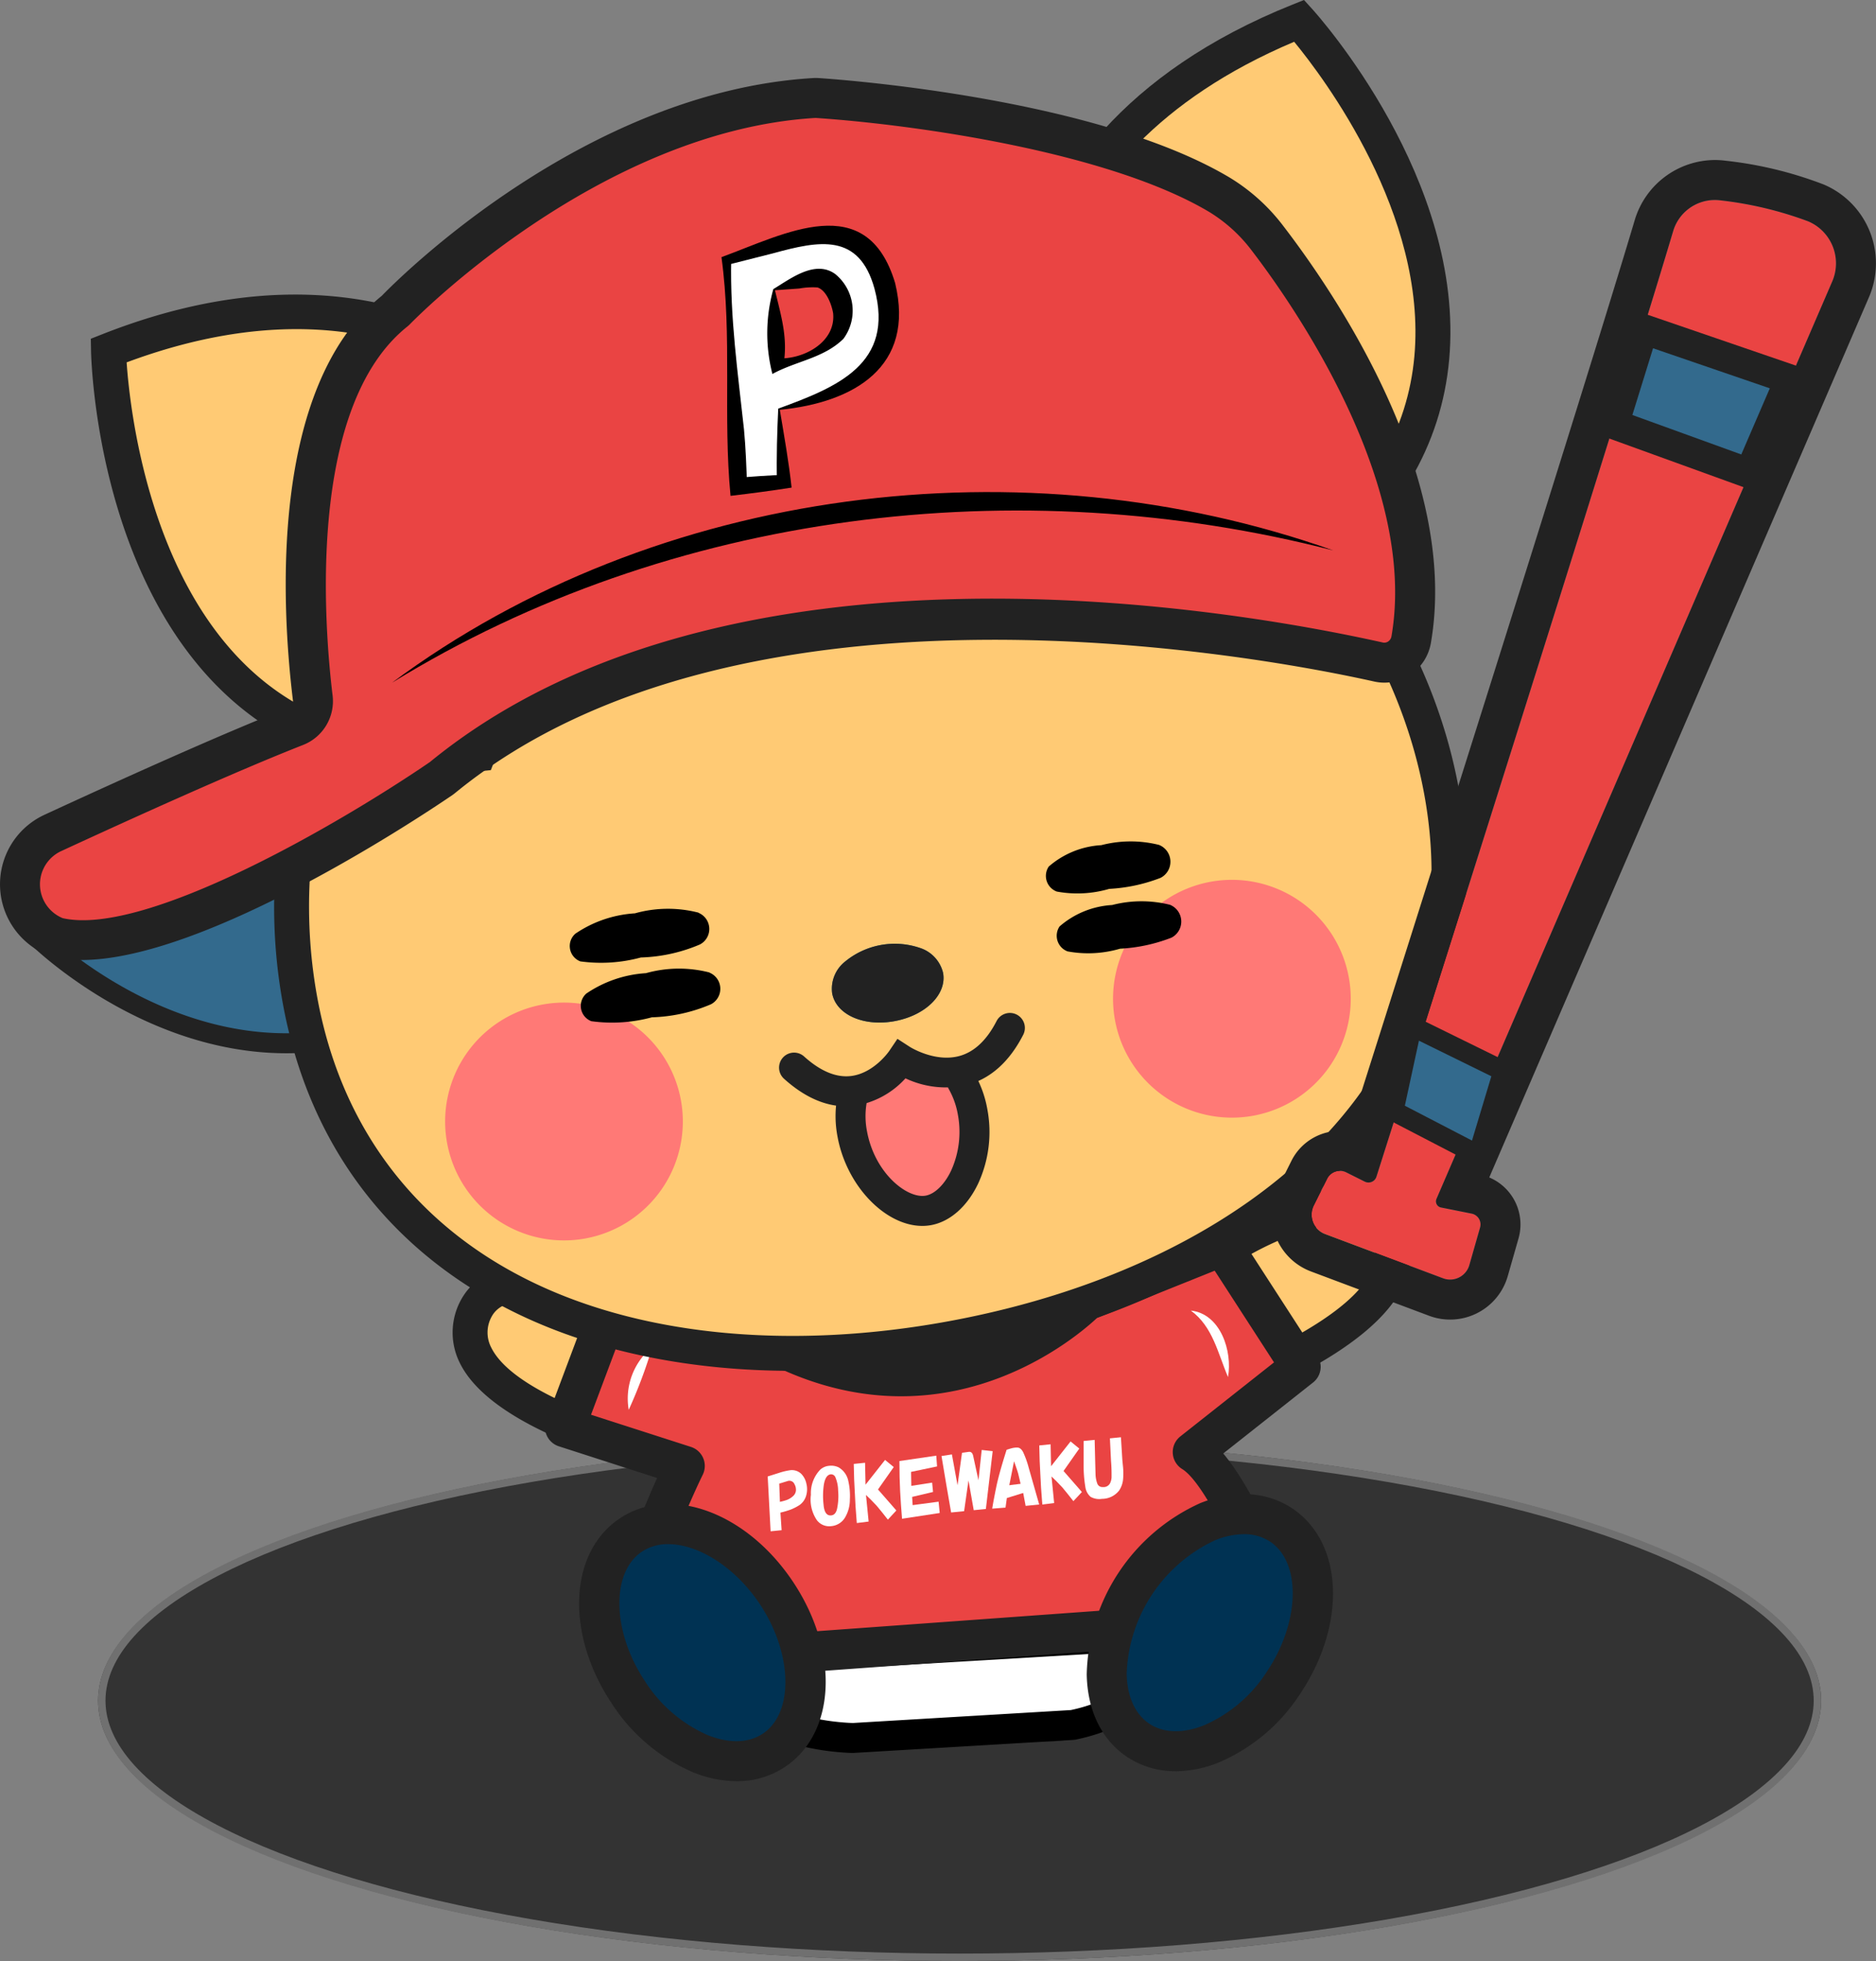
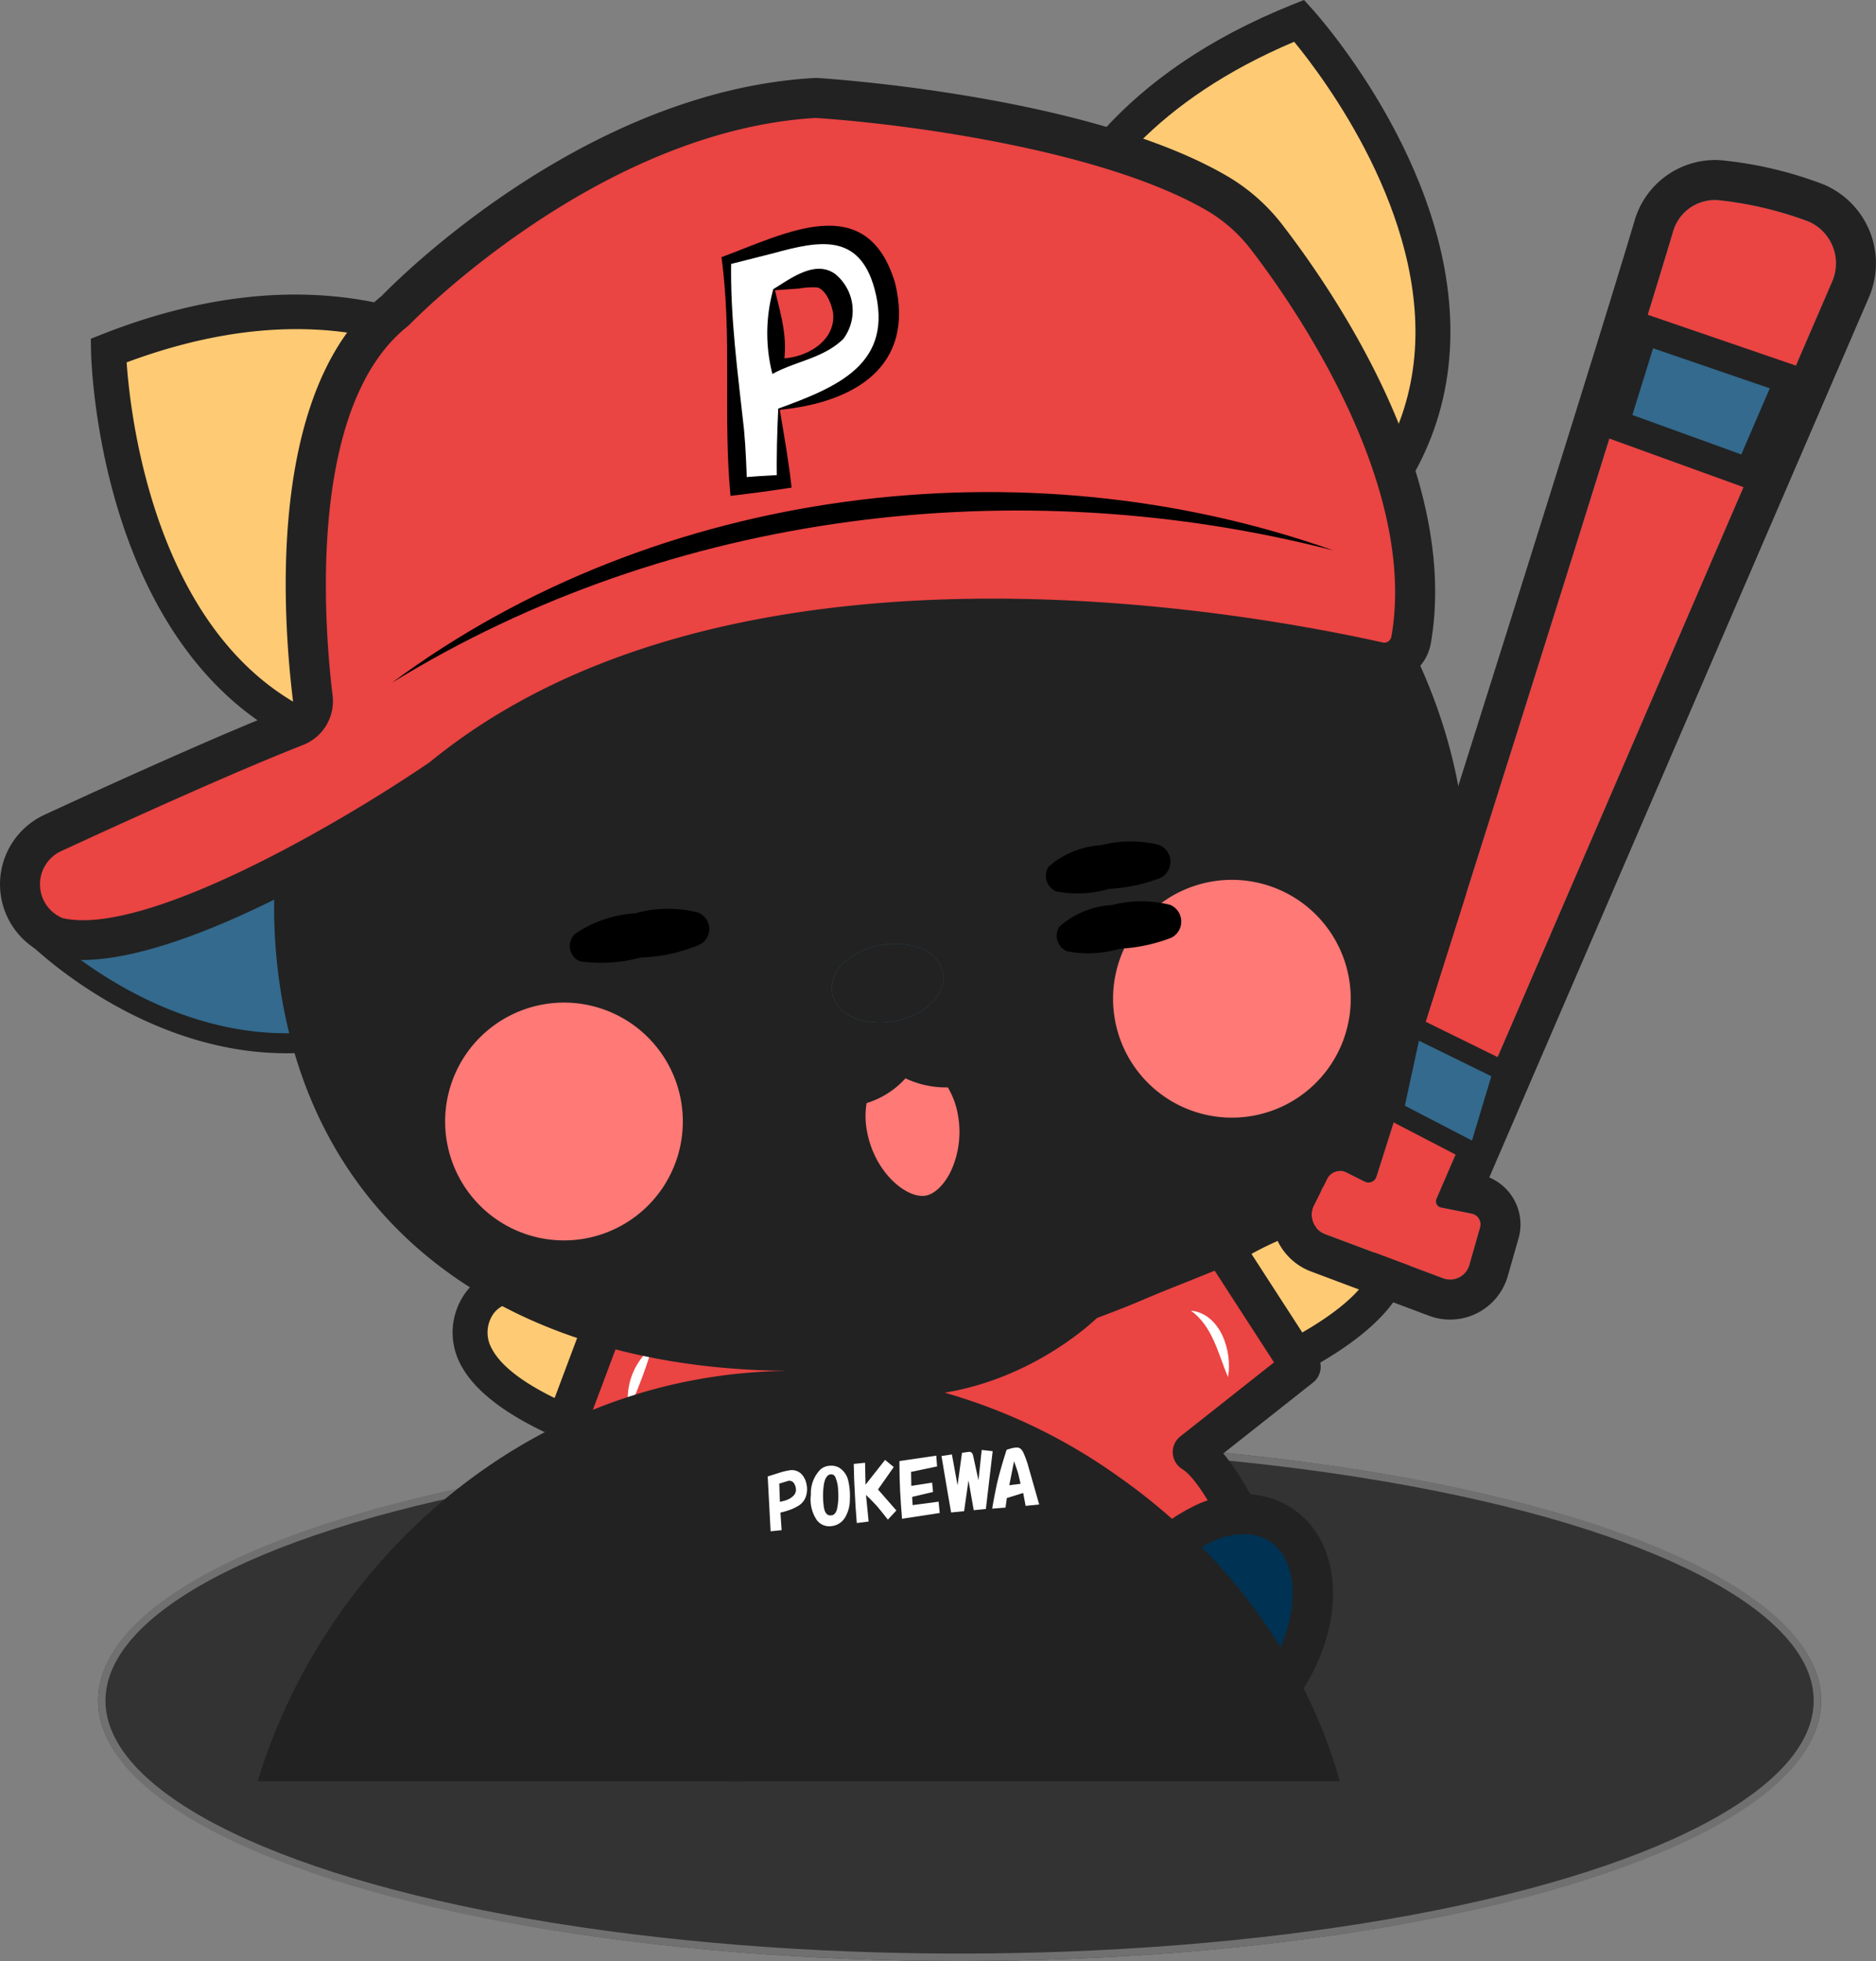
<svg xmlns="http://www.w3.org/2000/svg" width="252.559" height="263.876" viewBox="0 0 252.559 263.876">
  <rect x="0" y="0" width="252.559" height="263.876" fill="#808080" stroke="none" />
  <defs>
    <clipPath id="clip-path">
      <rect id="長方形_69" data-name="長方形 69" width="252.559" height="239.681" fill="none" />
    </clipPath>
  </defs>
  <g id="グループ_115" data-name="グループ 115" transform="translate(-30.3 24.638)">
    <g id="楕円形_7" data-name="楕円形 7" transform="translate(43.503 169.166)" fill="#333" stroke="#707070" stroke-width="1">
      <ellipse cx="115.985" cy="35.036" rx="115.985" ry="35.036" stroke="none" />
      <ellipse cx="115.985" cy="35.036" rx="115.485" ry="34.536" fill="none" />
    </g>
    <g id="グループ_127" data-name="グループ 127" transform="translate(30.3 -24.638)">
      <g id="グループ_126" data-name="グループ 126" clip-path="url(#clip-path)">
        <path id="パス_1676" data-name="パス 1676" d="M3.593,99.1s19.557,19.827,43.884,13.079L59.583,77.749S7.908,88.16,3.593,99.1" transform="translate(1.239 26.818)" fill="#336a8d" />
        <path id="パス_1677" data-name="パス 1677" d="M37.722,115.368c-19.757,0-34.511-14.689-34.683-14.864l-.615-.624.32-.814C7.2,87.77,54.357,77.969,59.72,76.888l2.319-.467L48.917,113.747l-.676.187a39.241,39.241,0,0,1-10.519,1.434M5.651,99.271c3.606,3.282,20.729,17.515,41.2,12.25l11.08-31.513C42.874,83.209,10.589,91.5,5.651,99.271" transform="translate(0.836 26.36)" fill="#222" />
        <path id="パス_1678" data-name="パス 1678" d="M75.967,152.131s-34.578-7.171-28.106-20.317c4.044-7.685,20.222,0,20.222,0l19.483,5.77Z" transform="translate(16.231 44.289)" fill="#ffca74" />
        <path id="パス_1679" data-name="パス 1679" d="M77.508,155.335l-1.418-.293c-2.543-.529-24.986-5.44-29.825-15.348a9.134,9.134,0,0,1,.086-8.312c4.853-9.23,20.647-2.343,23.173-1.167l22.664,6.71Zm-22.015-24c-2.238,0-4.106.578-4.948,2.177a4.388,4.388,0,0,0-.052,4.109c3.031,6.206,18.048,10.84,25.152,12.5l8.507-10.668-16.474-4.906c-2.4-1.136-7.951-3.208-12.184-3.208" transform="translate(15.628 43.683)" fill="#222" />
        <path id="パス_1680" data-name="パス 1680" d="M122.729,146.746s33.592-10.891,25.73-23.254c-4.857-7.2-20.1,2.2-20.1,2.2l-18.74,7.854Z" transform="translate(37.81 41.661)" fill="#ffca74" />
        <path id="パス_1681" data-name="パス 1681" d="M123.139,150.039l-16.6-16.7,21.8-9.139c2.385-1.442,17.332-10,23.129-1.415a9.173,9.173,0,0,1,1.025,8.308c-3.732,10.376-25.509,17.7-27.98,18.5Zm-8.331-15.062,9.616,9.677c6.882-2.418,21.305-8.659,23.643-15.157a4.418,4.418,0,0,0-.534-4.132c-2.889-4.282-13.424.814-16.883,2.94l-.324.167Z" transform="translate(36.751 41.051)" fill="#222" />
        <path id="パス_1682" data-name="パス 1682" d="M138.291,157.619a23.374,23.374,0,0,0-1.748-4.048l-11.955-26.71-18.951,3.72v-.305l-.81.153-.808-.153v.305L83.234,134.5,73.11,153.57a23.474,23.474,0,0,0-1.748,4.048,23.735,23.735,0,0,0,20.744,30.589h25.442a23.735,23.735,0,0,0,20.743-30.589" transform="translate(24.252 43.759)" fill="#ffca74" />
        <path id="パス_1683" data-name="パス 1683" d="M118.251,191.247l-25.734-.008a26.088,26.088,0,0,1-22.8-33.63,25.333,25.333,0,0,1,1.917-4.456L82.29,133.085l19.979-3.77v-1.194l3.162.6,3.163-.6v.284l17.98-3.53,12.691,28.349a25.38,25.38,0,0,1,1.879,4.386,26.088,26.088,0,0,1-22.8,33.63ZM92.81,186.539h25.243A21.384,21.384,0,0,0,136.648,159a20.8,20.8,0,0,0-1.579-3.638l-.07-.143-11.191-25-19.921,3.911V133.8l-18.5,3.491-9.593,18.068A20.841,20.841,0,0,0,74.216,159,21.383,21.383,0,0,0,92.81,186.539" transform="translate(23.648 43.073)" fill="#222" />
        <path id="パス_1684" data-name="パス 1684" d="M100.985,174.748l-.315,0-.346,0-.137-.005c-8.878-.091-14.122-1.6-16.556-4.754-1.642-2.126-1.986-4.98-1.05-8.722,2.043-8.16,9.5-11.892,15.795-12.664a12.666,12.666,0,0,1,1.981-.165l.4.007.233-.007a13.137,13.137,0,0,1,2.023.169c6.255.768,13.71,4.5,15.753,12.66.936,3.742.592,6.6-1.052,8.722-2.433,3.153-7.677,4.663-16.5,4.753Zm-.347-2.693.347,0,.208-.007c7.813-.079,12.524-1.294,14.387-3.707,1.123-1.454,1.3-3.494.57-6.425-1.711-6.839-8.1-9.985-13.513-10.649a10.686,10.686,0,0,0-1.653-.144l-.3.011-.225-.007a9.285,9.285,0,0,0-1.717.134c-5.452.67-11.844,3.816-13.554,10.655-.734,2.931-.553,4.971.569,6.425,1.864,2.413,6.575,3.627,14.4,3.707Z" transform="translate(28.308 51.201)" />
        <path id="パス_1685" data-name="パス 1685" d="M90.854,177.754c-6.579-1.947-11.54-7.234-8.64-21.586a55.717,55.717,0,0,1,2.959-9.7l5.193-12.928h22.023l5.191,12.928a55.6,55.6,0,0,1,2.959,9.7c2.9,14.352-2.059,19.639-8.64,21.586a20.888,20.888,0,0,1-5.942.787H96.8a20.9,20.9,0,0,1-5.942-.787" transform="translate(28.067 46.063)" fill="#fff" />
        <path id="パス_1686" data-name="パス 1686" d="M74.993,166.83l53.442-3.171a1.342,1.342,0,0,1,1.427,1.267c.125,2.674-.787,8.594-10.805,10.712a1.442,1.442,0,0,1-.227.031l-29.4,1.742a1.083,1.083,0,0,1-.114,0c-.847-.023-9.447-.352-12.543-4.085a11.831,11.831,0,0,1-2.835-4.423,1.39,1.39,0,0,1,1.052-2.074" transform="translate(25.454 56.451)" fill="#fff" />
        <path id="パス_1687" data-name="パス 1687" d="M89.841,179.946c-.03,0-.055,0-.071,0-1.691-.047-10.285-.495-13.921-4.687A14.563,14.563,0,0,1,72.6,170.2a3.669,3.669,0,0,1,.211-3.354,3.221,3.221,0,0,1,2.582-1.516l53.44-3.17a3.346,3.346,0,0,1,2.46.858,3.3,3.3,0,0,1,1.1,2.329c.144,3.021-.78,10.32-12.4,12.78a3.914,3.914,0,0,1-.5.067l-29.419,1.743c-.044,0-.152.005-.229.005M76.612,169.3a9.783,9.783,0,0,0,1.978,3,2.28,2.28,0,0,1,.254.256c2.05,2.468,8.123,3.275,11.047,3.357l29.336-1.74c7.49-1.588,9.015-5.4,9.136-7.941Zm-1.1-1.956h0Z" transform="translate(24.936 55.934)" />
        <path id="パス_1688" data-name="パス 1688" d="M63.735,129.925l-7.183,19.132,16.137,5.2s-8.9,18.244-8.005,26.8l88.58-6.413s-6.83-18.945-12.193-22.255L155.6,140.917l-10.519-16.255-18.376,7.373s-19.09,20-45.113,3.977Z" transform="translate(19.507 43)" fill="#ea4443" />
        <path id="パス_1689" data-name="パス 1689" d="M65.372,184.44a2.691,2.691,0,0,1-2.674-2.409c-.761-7.257,4.383-19.764,6.952-25.461l-13.233-4.265a2.688,2.688,0,0,1-1.692-3.5l7.181-19.132a2.683,2.683,0,0,1,3.387-1.6l17.857,6.087a2.7,2.7,0,0,1,.543.254c23.788,14.645,41.038-2.8,41.762-3.548a2.742,2.742,0,0,1,.94-.635l18.375-7.372a2.693,2.693,0,0,1,3.26,1.034l10.519,16.254a2.69,2.69,0,0,1-.592,3.572l-12.092,9.552c4.966,5.927,9.61,18.349,10.621,21.156a2.691,2.691,0,0,1-2.337,3.6l-88.579,6.414c-.066,0-.132.007-.2.007m-4.62-36.39L74.2,152.386a2.69,2.69,0,0,1,1.594,3.739c-2.1,4.3-7.018,15.7-7.716,22.731l82.075-5.942c-2.855-7.174-7.1-15.872-9.807-17.542a2.687,2.687,0,0,1-.256-4.4l12.609-9.959-7.985-12.338-15.833,6.351C125.7,138,106.3,154.45,81.132,139.152L66.025,134Z" transform="translate(18.817 42.311)" fill="#222" />
        <path id="パス_1690" data-name="パス 1690" d="M66.134,134.774a65.381,65.381,0,0,1-3.17,8.446,8.931,8.931,0,0,1,3.17-8.446" transform="translate(21.678 46.488)" fill="#fff" />
        <path id="パス_1691" data-name="パス 1691" d="M119.205,131.126c3.994.421,5.623,5.477,5,8.941-1.365-3.189-2.043-6.789-5-8.941" transform="translate(41.118 45.23)" fill="#fff" />
        <path id="パス_1692" data-name="パス 1692" d="M83.87,161.805c-5.308-8.005-14.09-11.525-19.613-7.863s-5.7,13.123-.39,21.128,14.09,11.525,19.613,7.861,5.7-13.121.39-21.126" transform="translate(20.695 52.6)" fill="#003253" />
        <path id="パス_1693" data-name="パス 1693" d="M79.164,187.778a15.8,15.8,0,0,1-5.875-1.209,24.5,24.5,0,0,1-10.967-9.315c-6.223-9.385-5.72-20.3,1.145-24.856s17.121-.768,23.344,8.617,5.719,20.3-1.147,24.856a11.612,11.612,0,0,1-6.5,1.907m-9.185-31.9a6.3,6.3,0,0,0-3.539,1c-4.206,2.789-4.039,10.757.366,17.4a19.1,19.1,0,0,0,8.484,7.3c2.859,1.146,5.486,1.079,7.4-.19,4.207-2.788,4.04-10.757-.363-17.4-3.331-5.022-8.3-8.107-12.348-8.107" transform="translate(19.995 51.903)" fill="#222" />
        <path id="パス_1694" data-name="パス 1694" d="M79.068,187.354a15.493,15.493,0,0,1-5.748-1.182,25.609,25.609,0,0,1-15.07-22.727c.087-4.788,1.974-8.641,5.31-10.854,6.709-4.445,16.757-.7,22.875,8.523s5.658,19.94-1.05,24.389a11.272,11.272,0,0,1-6.316,1.851m-9.2-31.888a6.611,6.611,0,0,0-3.707,1.049c-2.008,1.333-3.146,3.824-3.2,7.017A20.937,20.937,0,0,0,75.071,181.8c2.964,1.189,5.7,1.11,7.712-.221,4.358-2.89,4.234-11.072-.272-17.866-3.393-5.116-8.478-8.25-12.644-8.25" transform="translate(20.091 51.99)" fill="#222" />
        <path id="パス_1695" data-name="パス 1695" d="M134.651,174.07c-5.308,8.005-14.09,11.525-19.613,7.863s-5.7-13.123-.39-21.128,14.09-11.525,19.613-7.861,5.7,13.121.39,21.126" transform="translate(38.211 52.256)" fill="#003253" />
        <path id="パス_1696" data-name="パス 1696" d="M120.741,186.773a11.612,11.612,0,0,1-6.5-1.907c-3.431-2.276-5.369-6.227-5.46-11.128A25.938,25.938,0,0,1,124.062,150.7c4.546-1.825,8.944-1.576,12.376.7,6.865,4.554,7.368,15.471,1.145,24.856a24.5,24.5,0,0,1-10.967,9.315,15.822,15.822,0,0,1-5.875,1.209m9.176-31.9a10.433,10.433,0,0,0-3.853.812,20.61,20.61,0,0,0-11.905,17.952c.056,3.08,1.142,5.474,3.056,6.743s4.542,1.336,7.4.19a19.1,19.1,0,0,0,8.484-7.3c4.4-6.641,4.571-14.609.366-17.4a6.321,6.321,0,0,0-3.547-1" transform="translate(37.521 51.563)" fill="#222" />
        <path id="パス_1697" data-name="パス 1697" d="M120.667,186.354a11.269,11.269,0,0,1-6.316-1.851c-6.709-4.449-7.17-15.16-1.05-24.389s16.167-12.972,22.875-8.522c3.335,2.211,5.221,6.066,5.31,10.852a25.609,25.609,0,0,1-15.07,22.727,15.493,15.493,0,0,1-5.748,1.182m9.2-31.888c-4.167,0-9.25,3.134-12.644,8.25-4.506,6.795-4.629,14.976-.272,17.866,2.007,1.33,4.746,1.409,7.711.221a20.935,20.935,0,0,0,12.117-18.271c-.059-3.193-1.2-5.684-3.2-7.015a6.609,6.609,0,0,0-3.707-1.05" transform="translate(37.597 51.644)" fill="#222" />
        <path id="パス_1698" data-name="パス 1698" d="M183.978,95.281c7.115,38.729-23.46,65.855-65.888,73.649s-80.648-6.694-87.762-45.424,20.471-82.12,62.9-89.914,83.635,22.961,90.75,61.69" transform="translate(10.076 11.168)" fill="#ffca74" />
-         <path id="パス_1699" data-name="パス 1699" d="M97.257,173.9c-13.646,0-26.241-2.537-36.691-7.506-17.385-8.267-28.431-22.742-31.942-41.857C20.979,82.926,51.255,39.628,93.415,31.883c20.8-3.814,42.25,1.075,60.393,13.787,17.469,12.238,29.532,30.386,33.1,49.794,3.513,19.117-1.668,36.57-14.979,50.478-12.143,12.685-30.895,21.887-52.8,25.912a121.465,121.465,0,0,1-21.869,2.05M107.293,35.327a71.921,71.921,0,0,0-13.028,1.188c-39.692,7.291-68.2,48.026-61.012,87.173,3.228,17.569,13.371,30.866,29.334,38.458,14.972,7.12,34.749,8.926,55.688,5.074s38.784-12.559,50.248-24.536c12.223-12.769,16.977-28.8,13.751-46.371-3.343-18.2-14.7-35.255-31.168-46.789a76.283,76.283,0,0,0-43.814-14.2" transform="translate(9.465 10.562)" fill="#222" />
+         <path id="パス_1699" data-name="パス 1699" d="M97.257,173.9c-13.646,0-26.241-2.537-36.691-7.506-17.385-8.267-28.431-22.742-31.942-41.857C20.979,82.926,51.255,39.628,93.415,31.883c20.8-3.814,42.25,1.075,60.393,13.787,17.469,12.238,29.532,30.386,33.1,49.794,3.513,19.117-1.668,36.57-14.979,50.478-12.143,12.685-30.895,21.887-52.8,25.912a121.465,121.465,0,0,1-21.869,2.05a71.921,71.921,0,0,0-13.028,1.188c-39.692,7.291-68.2,48.026-61.012,87.173,3.228,17.569,13.371,30.866,29.334,38.458,14.972,7.12,34.749,8.926,55.688,5.074s38.784-12.559,50.248-24.536c12.223-12.769,16.977-28.8,13.751-46.371-3.343-18.2-14.7-35.255-31.168-46.789a76.283,76.283,0,0,0-43.814-14.2" transform="translate(9.465 10.562)" fill="#222" />
        <path id="パス_1700" data-name="パス 1700" d="M96.578,98.246c.385,2.1-2.052,4.3-5.446,4.925s-6.456-.572-6.84-2.668,2.052-4.3,5.446-4.925,6.456.572,6.84,2.668" transform="translate(29.062 32.911)" fill="#336a8d" />
        <path id="パス_1701" data-name="パス 1701" d="M89.686,105.029c-3.292,0-5.933-1.543-6.372-3.937a4.669,4.669,0,0,1,1.726-4.257,10.532,10.532,0,0,1,10.079-1.851,4.668,4.668,0,0,1,3.127,3.364c.527,2.87-2.339,5.721-6.526,6.491a11.268,11.268,0,0,1-2.034.19M91.861,97.1a8.6,8.6,0,0,0-1.536.141,7.277,7.277,0,0,0-3.481,1.584,2.11,2.11,0,0,0-.886,1.777c.215,1.167,2.516,2.1,5.276,1.587s4.58-2.192,4.366-3.36c-.1-.53-.629-1.021-1.459-1.344a6.354,6.354,0,0,0-2.28-.386" transform="translate(28.717 32.566)" fill="#336a8d" />
        <path id="パス_1702" data-name="パス 1702" d="M96.578,98.246c.385,2.1-2.052,4.3-5.446,4.925s-6.456-.572-6.84-2.668,2.052-4.3,5.446-4.925,6.456.572,6.84,2.668" transform="translate(29.062 32.911)" fill="#222" />
        <path id="パス_1703" data-name="パス 1703" d="M89.686,105.029c-3.292,0-5.933-1.543-6.372-3.937a4.669,4.669,0,0,1,1.726-4.257,10.532,10.532,0,0,1,10.079-1.851,4.668,4.668,0,0,1,3.127,3.364c.527,2.87-2.339,5.721-6.526,6.491a11.268,11.268,0,0,1-2.034.19M91.861,97.1a8.6,8.6,0,0,0-1.536.141,7.277,7.277,0,0,0-3.481,1.584,2.11,2.11,0,0,0-.886,1.777c.215,1.167,2.516,2.1,5.276,1.587s4.58-2.192,4.366-3.36c-.1-.53-.629-1.021-1.459-1.344a6.354,6.354,0,0,0-2.28-.386" transform="translate(28.717 32.566)" fill="#222" />
        <path id="パス_1704" data-name="パス 1704" d="M85.15,110.231a12.543,12.543,0,0,0,.066,4.434c1.193,6.5,6.415,10.985,10.263,10.278s7.134-6.756,5.939-13.254a12.653,12.653,0,0,0-1.411-3.989l-7.775-1.049Z" transform="translate(29.314 36.788)" fill="#ff7976" />
        <path id="パス_1705" data-name="パス 1705" d="M76.295,113.419a16,16,0,1,1-18.626-12.845,16,16,0,0,1,18.626,12.845" transform="translate(15.369 34.599)" fill="#ff7976" />
        <path id="パス_1706" data-name="パス 1706" d="M143.152,101.137a16,16,0,1,1-18.626-12.845,16,16,0,0,1,18.626,12.845" transform="translate(38.431 30.363)" fill="#ff7976" />
        <path id="パス_1707" data-name="パス 1707" d="M87,113.909c-2.812,0-5.615-1.244-8.349-3.708a2.017,2.017,0,0,1,2.7-3c2.2,1.986,4.331,2.871,6.323,2.629,3.084-.377,5.109-3.325,5.13-3.354l1.114-1.648,1.669,1.081c.027.016,3.354,2.122,6.661,1.233,2.005-.541,3.692-2.121,5.014-4.7a2.017,2.017,0,1,1,3.591,1.839c-1.872,3.654-4.429,5.93-7.6,6.769A12.687,12.687,0,0,1,95,110.143a11.587,11.587,0,0,1-6.785,3.689,9.621,9.621,0,0,1-1.21.077" transform="translate(26.9 34.958)" fill="#222" />
        <path id="パス_1708" data-name="パス 1708" d="M95.315,128.129c-4.956,0-10.189-5.351-11.412-12.006a14.585,14.585,0,0,1-.069-5.146,2.017,2.017,0,1,1,3.974.694,10.582,10.582,0,0,0,.063,3.723c1.041,5.673,5.444,9.123,7.915,8.659,1.223-.225,2.526-1.5,3.4-3.342a12.622,12.622,0,0,0,.916-7.564,10.7,10.7,0,0,0-1.18-3.357,2.017,2.017,0,1,1,3.506-1.993,14.689,14.689,0,0,1,1.642,4.621,16.519,16.519,0,0,1-1.244,10.033c-1.469,3.073-3.77,5.1-6.316,5.571a6.669,6.669,0,0,1-1.2.108" transform="translate(28.85 36.83)" fill="#222" />
        <path id="パス_1709" data-name="パス 1709" d="M75.728,51.644s-20.037-32.9-64.865-15.231c0,0,1.119,59.205,49.8,54.257Z" transform="translate(3.747 10.762)" fill="#ffca74" />
        <path id="パス_1710" data-name="パス 1710" d="M55.641,93.916c-10.9,0-20.155-3.323-27.59-9.915C9.909,67.92,9.145,38.307,9.121,37.053L9.09,35.419l1.521-.6c24.023-9.468,41.138-4.609,51.268,1.134A48.128,48.128,0,0,1,78.35,51.016l.6.991L62.947,93.464l-1.438.145a57.877,57.877,0,0,1-5.868.307M13.913,38.595c.434,6.294,2.978,29.238,17.276,41.9,7.4,6.555,16.954,9.428,28.414,8.562l14.1-36.526c-3.594-5.111-22.2-27.92-59.793-13.934" transform="translate(3.135 10.166)" fill="#222" />
        <path id="パス_1711" data-name="パス 1711" d="M102.886,57.669s-8-37.68,36.727-55.593c0,0,39.815,43.834,1.013,73.639Z" transform="translate(35.297 0.716)" fill="#ffca74" />
        <path id="パス_1712" data-name="パス 1712" d="M141.5,79.177l-40.09-19.168-.242-1.135c-.083-.4-7.879-39.829,38.157-58.267L140.845,0l1.1,1.21c.842.927,20.606,22.992,18.447,47.14-1.04,11.627-7.01,21.7-17.744,29.948Zm-35.915-22.39,35.321,16.89c8.937-7.234,13.913-15.89,14.8-25.747,1.7-19.05-12.184-37.446-16.185-42.31-36.947,15.62-34.827,44.983-33.931,51.168" transform="translate(34.708 0)" fill="#222" />
        <path id="パス_1713" data-name="パス 1713" d="M184.877,85.7C168.45,82.03,98.424,68.9,58.891,101.241c-.066.052-.125.1-.2.145-2.067,1.414-36.426,24.69-51.438,21.426a3.7,3.7,0,0,1-.776-.266c-.02-.009-.042-.02-.065-.03a7.61,7.61,0,0,1,0-13.814c10-4.616,23.781-10.843,32.72-14.346a3.635,3.635,0,0,0,2.281-3.834c-1.161-9.5-3.654-40.392,11.1-52.1,0,0,25.556-26.743,56.354-28.611a3.893,3.893,0,0,1,.516,0c3.259.219,36.745,2.7,54.062,13a23.32,23.32,0,0,1,6.531,5.912c6.477,8.441,23.024,32.525,19.307,53.98a3.675,3.675,0,0,1-4.411,3" transform="translate(0.69 3.381)" fill="#ea4443" />
        <path id="パス_1714" data-name="パス 1714" d="M10.985,126.489a16.942,16.942,0,0,1-3.611-.358,6.356,6.356,0,0,1-1.323-.449,10.3,10.3,0,0,1-.074-18.73C16,102.324,29.844,96.069,38.842,92.543a.95.95,0,0,0,.593-1c-1.5-12.279-3.325-42.1,11.955-54.42C53.637,34.8,78.71,9.677,109.4,7.816a5.93,5.93,0,0,1,.861,0c3.782.253,37.462,2.792,55.257,13.37a25.954,25.954,0,0,1,7.29,6.586c7.245,9.441,23.68,33.806,19.823,56.078a6.455,6.455,0,0,1-2.752,4.245,6.277,6.277,0,0,1-4.9.916c-13.825-3.087-84.751-16.867-123.7,15-.124.1-.238.187-.364.276-3.551,2.425-33.028,22.2-49.932,22.2M109.811,13.182l-.087,0C80.371,14.965,55.4,40.711,55.15,40.971l-.272.247C41.2,52.072,43.688,81.978,44.776,90.886a6.332,6.332,0,0,1-3.97,6.664c-8.877,3.479-22.614,9.69-32.574,14.287a4.919,4.919,0,0,0,.005,8.929l.137.065a1.163,1.163,0,0,0,.147.044c11.147,2.418,37.152-12.688,49.348-21.019C97.726,67.246,166.134,79.295,186.153,83.763a.925.925,0,0,0,.733-.137,1.032,1.032,0,0,0,.442-.694c3.594-20.739-13.475-44.953-18.791-51.882a20.606,20.606,0,0,0-5.77-5.237c-13.58-8.072-39.622-11.736-52.871-12.628l-.085,0" transform="translate(0 2.691)" fill="#222" />
        <path id="パス_1715" data-name="パス 1715" d="M79.792,46.98l.655,9.752-6.115.611-1.607-30.4,6.6-2.083a35.839,35.839,0,0,1,6.036-1.395,7.58,7.58,0,0,1,5.895,1.946,10.908,10.908,0,0,1,2.931,5.567,12.431,12.431,0,0,1-.253,6.992,9.575,9.575,0,0,1-3.479,4.781A28.257,28.257,0,0,1,85.482,45.3a48.545,48.545,0,0,1-5.69,1.676m-.656-16.087.375,10.1a26.96,26.96,0,0,0,3.7-1,10.654,10.654,0,0,0,3.872-2.444,4.724,4.724,0,0,0,1.3-2.823,6.363,6.363,0,0,0-.83-3.559,3.037,3.037,0,0,0-3.81-1.678Z" transform="translate(25.085 8.087)" fill="#fff" />
        <path id="パス_1716" data-name="パス 1716" d="M80.073,47.358c.639,3.822,1.21,7.043,1.584,10.464-2.722.429-5.483.787-8.219,1.112-1.033-10.686.242-21.46-1.22-32.12,8.54-3.128,19.558-9.211,23.374,3.469,2.749,11.307-5.552,16.088-15.519,17.075m-.218-.159c7.973-2.912,15.677-6.027,12.961-16.154-2.082-7.533-7.458-6.442-13.6-4.761l-6.126,1.553.438-.631c-.168,7.635.894,15.2,1.72,22.774.241,2.527.324,5.064.414,7.6l-1.268-1.089c2.043-.159,4.087-.3,6.136-.4l-.843,1c-.083-3.465.031-6.874.172-9.895" transform="translate(24.911 7.789)" />
        <path id="パス_1717" data-name="パス 1717" d="M77.838,29.782c.89,3.658,1.738,6.449,1.158,9.986l-1.084-.838c3.556.315,8.161-2.06,7.758-6.066-.206-1.2-.916-3.073-2.1-3.458a10.024,10.024,0,0,0-2.452.14Zm-.219-.156c2.258-1.348,5.6-4,8.327-2.031a6.355,6.355,0,0,1,1.11,8.718c-2.66,2.623-6.417,3-9.561,4.734a22.044,22.044,0,0,1,.125-11.421" transform="translate(26.491 9.276)" />
        <path id="パス_1718" data-name="パス 1718" d="M39.254,74.871C74.931,48.4,124.335,42.341,165.968,57.088,123.509,46.166,76.784,51.8,39.254,74.871" transform="translate(13.54 16.981)" />
        <path id="パス_1719" data-name="パス 1719" d="M78.56,152.8l.16,2.367-1.483.148-.391-7.378,1.6-.506a8.825,8.825,0,0,1,1.466-.339,1.839,1.839,0,0,1,1.43.472,2.643,2.643,0,0,1,.713,1.35,3.036,3.036,0,0,1-.062,1.7,2.335,2.335,0,0,1-.846,1.159,6.753,6.753,0,0,1-1.205.62,11.6,11.6,0,0,1-1.383.408m-.159-3.9.091,2.45a6.743,6.743,0,0,0,.9-.243,2.56,2.56,0,0,0,.939-.594,1.135,1.135,0,0,0,.316-.683,1.533,1.533,0,0,0-.2-.865.737.737,0,0,0-.924-.408Z" transform="translate(26.507 50.737)" fill="#fff" />
        <path id="パス_1720" data-name="パス 1720" d="M83.9,154.776a2.069,2.069,0,0,1-1.925-.808,4.922,4.922,0,0,1-.8-3.417,4.544,4.544,0,0,1,1.275-3.393,2.05,2.05,0,0,1,1.18-.5,2.285,2.285,0,0,1,1.29.217,2.761,2.761,0,0,1,1.3,1.869,8.855,8.855,0,0,1,.2,2.438,4.7,4.7,0,0,1-.611,2.367,2.4,2.4,0,0,1-1.914,1.229m-1.011-2.82c.089.888.377,1.345.867,1.375s.806-.273.948-.9a8.368,8.368,0,0,0,.14-2.436,4.774,4.774,0,0,0-.371-1.808.623.623,0,0,0-.8-.343c-.371.141-.62.588-.75,1.344a10.49,10.49,0,0,0-.031,2.771" transform="translate(27.994 50.582)" fill="#fff" />
        <path id="パス_1721" data-name="パス 1721" d="M86.982,146.448l.063,2.952,2.628-3.335,1.171.959-2.12,3.017,2.471,2.827L90.052,154.1q-.924-1.178-1.492-1.851-.817-.88-1.453-1.469l.356,3.578-1.594.2q-.2-2.362-.278-4.316-.087-1.257-.132-3.637Z" transform="translate(29.478 50.383)" fill="#fff" />
        <path id="パス_1722" data-name="パス 1722" d="M90.032,146.364l4.961-.726.106,1.45-3.5.734.034,1.88,2.8-.434.125,1.256-2.816.664.071,1.108,3.49-.464.152,1.521-5.072.776q-.176-2.134-.258-3.74-.091-1.68-.094-4.025" transform="translate(31.055 50.236)" fill="#fff" />
        <path id="パス_1723" data-name="パス 1723" d="M99.219,149.149l.437-4.079,1.477.16-.915,7.778-1.635.164-.707-4-.588,4.133-1.75.175-.635-3.665-.66-3.931,1.4-.217.76,4.15.6-4.364.872-.124q.49-.087.627.514Z" transform="translate(32.508 50.04)" fill="#fff" />
        <path id="パス_1724" data-name="パス 1724" d="M101.258,145.126c.347-.11.608-.188.784-.231a2.743,2.743,0,0,1,.647-.065c.307-.005.57.2.792.613a12.528,12.528,0,0,1,.745,2.077l1.419,4.971-1.828.183-.327-1.736-2.2.681-.179,1.287-1.791.14q.163-1.055.551-2.937.361-1.765,1.387-4.982m.36,4.769,1.518-.191q-.21-.938-.335-1.427c-.116-.4-.3-.929-.543-1.6Z" transform="translate(34.259 49.957)" fill="#fff" />
-         <path id="パス_1725" data-name="パス 1725" d="M105.554,144.6l.063,2.952,2.628-3.335,1.171.959-2.12,3.017,2.471,2.827-1.145,1.231q-.924-1.178-1.492-1.851-.817-.88-1.453-1.469l.356,3.578-1.594.2q-.2-2.362-.278-4.316-.087-1.257-.132-3.637Z" transform="translate(35.884 49.744)" fill="#fff" />
-         <path id="パス_1726" data-name="パス 1726" d="M108.471,144.3l1.485-.148.075,3.066.044,1.61a3.986,3.986,0,0,0,.237,1.205.72.72,0,0,0,.737.465.976.976,0,0,0,.986-.522,2.065,2.065,0,0,0,.195-.749,22.486,22.486,0,0,0-.073-2.261l-.147-3.021,1.483-.148.19,3.056.079.8a9.017,9.017,0,0,1,.023,1.766,3.235,3.235,0,0,1-.538,1.552,2.929,2.929,0,0,1-2.309,1.115,2.364,2.364,0,0,1-1.527-.27,2.113,2.113,0,0,1-.7-1.275,17.976,17.976,0,0,1-.242-3.205Z" transform="translate(37.414 49.6)" fill="#fff" />
        <path id="パス_1727" data-name="パス 1727" d="M186.351,20.062a49.559,49.559,0,0,1,11.79,2.819,6.138,6.138,0,0,1,3.243,8.084L148.1,154.424a.841.841,0,0,0,.608,1.157l4.129.826a1.485,1.485,0,0,1,1.135,1.863l-1.446,5.058a2.7,2.7,0,0,1-3.539,1.783L133.1,159.153a2.783,2.783,0,0,1-1.513-3.851l1.793-3.586a1.921,1.921,0,0,1,2.578-.859l2.487,1.243a1.119,1.119,0,0,0,1.571-.658C143.739,139.736,172.6,48.91,179.961,24.21a5.859,5.859,0,0,1,6.39-4.148" transform="translate(45.288 6.902)" fill="#ea4443" />
        <path id="パス_1728" data-name="パス 1728" d="M186.949,21.39a5.912,5.912,0,0,1,.781.052,49.56,49.56,0,0,1,11.79,2.819,6.139,6.139,0,0,1,3.243,8.084L149.48,155.8a.84.84,0,0,0,.607,1.158l4.129.826a1.485,1.485,0,0,1,1.136,1.861l-1.446,5.06a2.694,2.694,0,0,1-3.539,1.783l-15.888-5.958a2.783,2.783,0,0,1-1.513-3.851l1.793-3.587a1.918,1.918,0,0,1,2.578-.858l2.487,1.243a1.121,1.121,0,0,0,1.571-.658C145.117,141.115,173.983,50.29,181.34,25.59a5.86,5.86,0,0,1,5.608-4.2m0-5.38a11.31,11.31,0,0,0-10.765,8.044c-6.718,22.557-31.708,101.309-38.506,122.7a7.286,7.286,0,0,0-7.729,3.935l-1.794,3.587a8.161,8.161,0,0,0,4.436,11.293l15.888,5.958a8.073,8.073,0,0,0,10.6-5.343l1.446-5.058a6.861,6.861,0,0,0-3.939-8.209L207.7,34.477a11.519,11.519,0,0,0-6.079-15.168,52.669,52.669,0,0,0-13.178-3.2,11.371,11.371,0,0,0-1.5-.1" transform="translate(43.908 5.522)" fill="#222" />
        <path id="パス_1729" data-name="パス 1729" d="M165.513,32.928l-3.972,12.8L179.8,52.341,185.258,39.7Z" transform="translate(55.721 11.358)" fill="#336a8d" />
        <path id="パス_1730" data-name="パス 1730" d="M181.54,55.546,159.685,47.63l5.156-16.622,23.772,8.15Zm-16.861-10.4,14.663,5.311,3.84-8.9-15.718-5.389Z" transform="translate(55.081 10.696)" fill="#222" />
        <path id="パス_1731" data-name="パス 1731" d="M141.961,102.66,139.484,114.1l11.39,5.911,3.4-11.3Z" transform="translate(48.113 35.411)" fill="#336a8d" />
        <path id="パス_1732" data-name="パス 1732" d="M152.086,122.452l-13.741-7.132L141.4,101.2l14.886,7.31ZM141.41,113.88l9.038,4.688,2.607-8.652-9.749-4.788Z" transform="translate(47.72 34.907)" fill="#222" />
        <path id="パス_1733" data-name="パス 1733" d="M74.372,91.447a16.469,16.469,0,0,0-8.567.09,16.013,16.013,0,0,0-8.024,2.742A2.208,2.208,0,0,0,58.454,98a20.5,20.5,0,0,0,8.15-.523,21.814,21.814,0,0,0,7.962-1.758,2.351,2.351,0,0,0-.221-4.258" transform="translate(19.673 31.363)" />
-         <path id="パス_1734" data-name="パス 1734" d="M75.474,97.434a16.469,16.469,0,0,0-8.567.09,16.014,16.014,0,0,0-8.024,2.742,2.208,2.208,0,0,0,.674,3.719,20.5,20.5,0,0,0,8.15-.523,21.82,21.82,0,0,0,7.962-1.758,2.351,2.351,0,0,0-.221-4.258" transform="translate(20.053 33.428)" />
        <path id="パス_1735" data-name="パス 1735" d="M106.146,90.928a15.262,15.262,0,0,0,7.078-.36,22.3,22.3,0,0,0,6.909-1.482,2.436,2.436,0,0,0-.219-4.434,15.742,15.742,0,0,0-7.76.036,11.813,11.813,0,0,0-7.078,2.88,2.245,2.245,0,0,0,.609,3.119,2.2,2.2,0,0,0,.461.238" transform="translate(36.112 29.038)" />
        <path id="パス_1736" data-name="パス 1736" d="M121,90.64a15.774,15.774,0,0,0-7.76.036,11.821,11.821,0,0,0-7.08,2.881,2.246,2.246,0,0,0,1.071,3.357,15.245,15.245,0,0,0,7.074-.36,22.291,22.291,0,0,0,6.913-1.483A2.436,2.436,0,0,0,121,90.636" transform="translate(36.486 31.104)" />
      </g>
    </g>
  </g>
</svg>